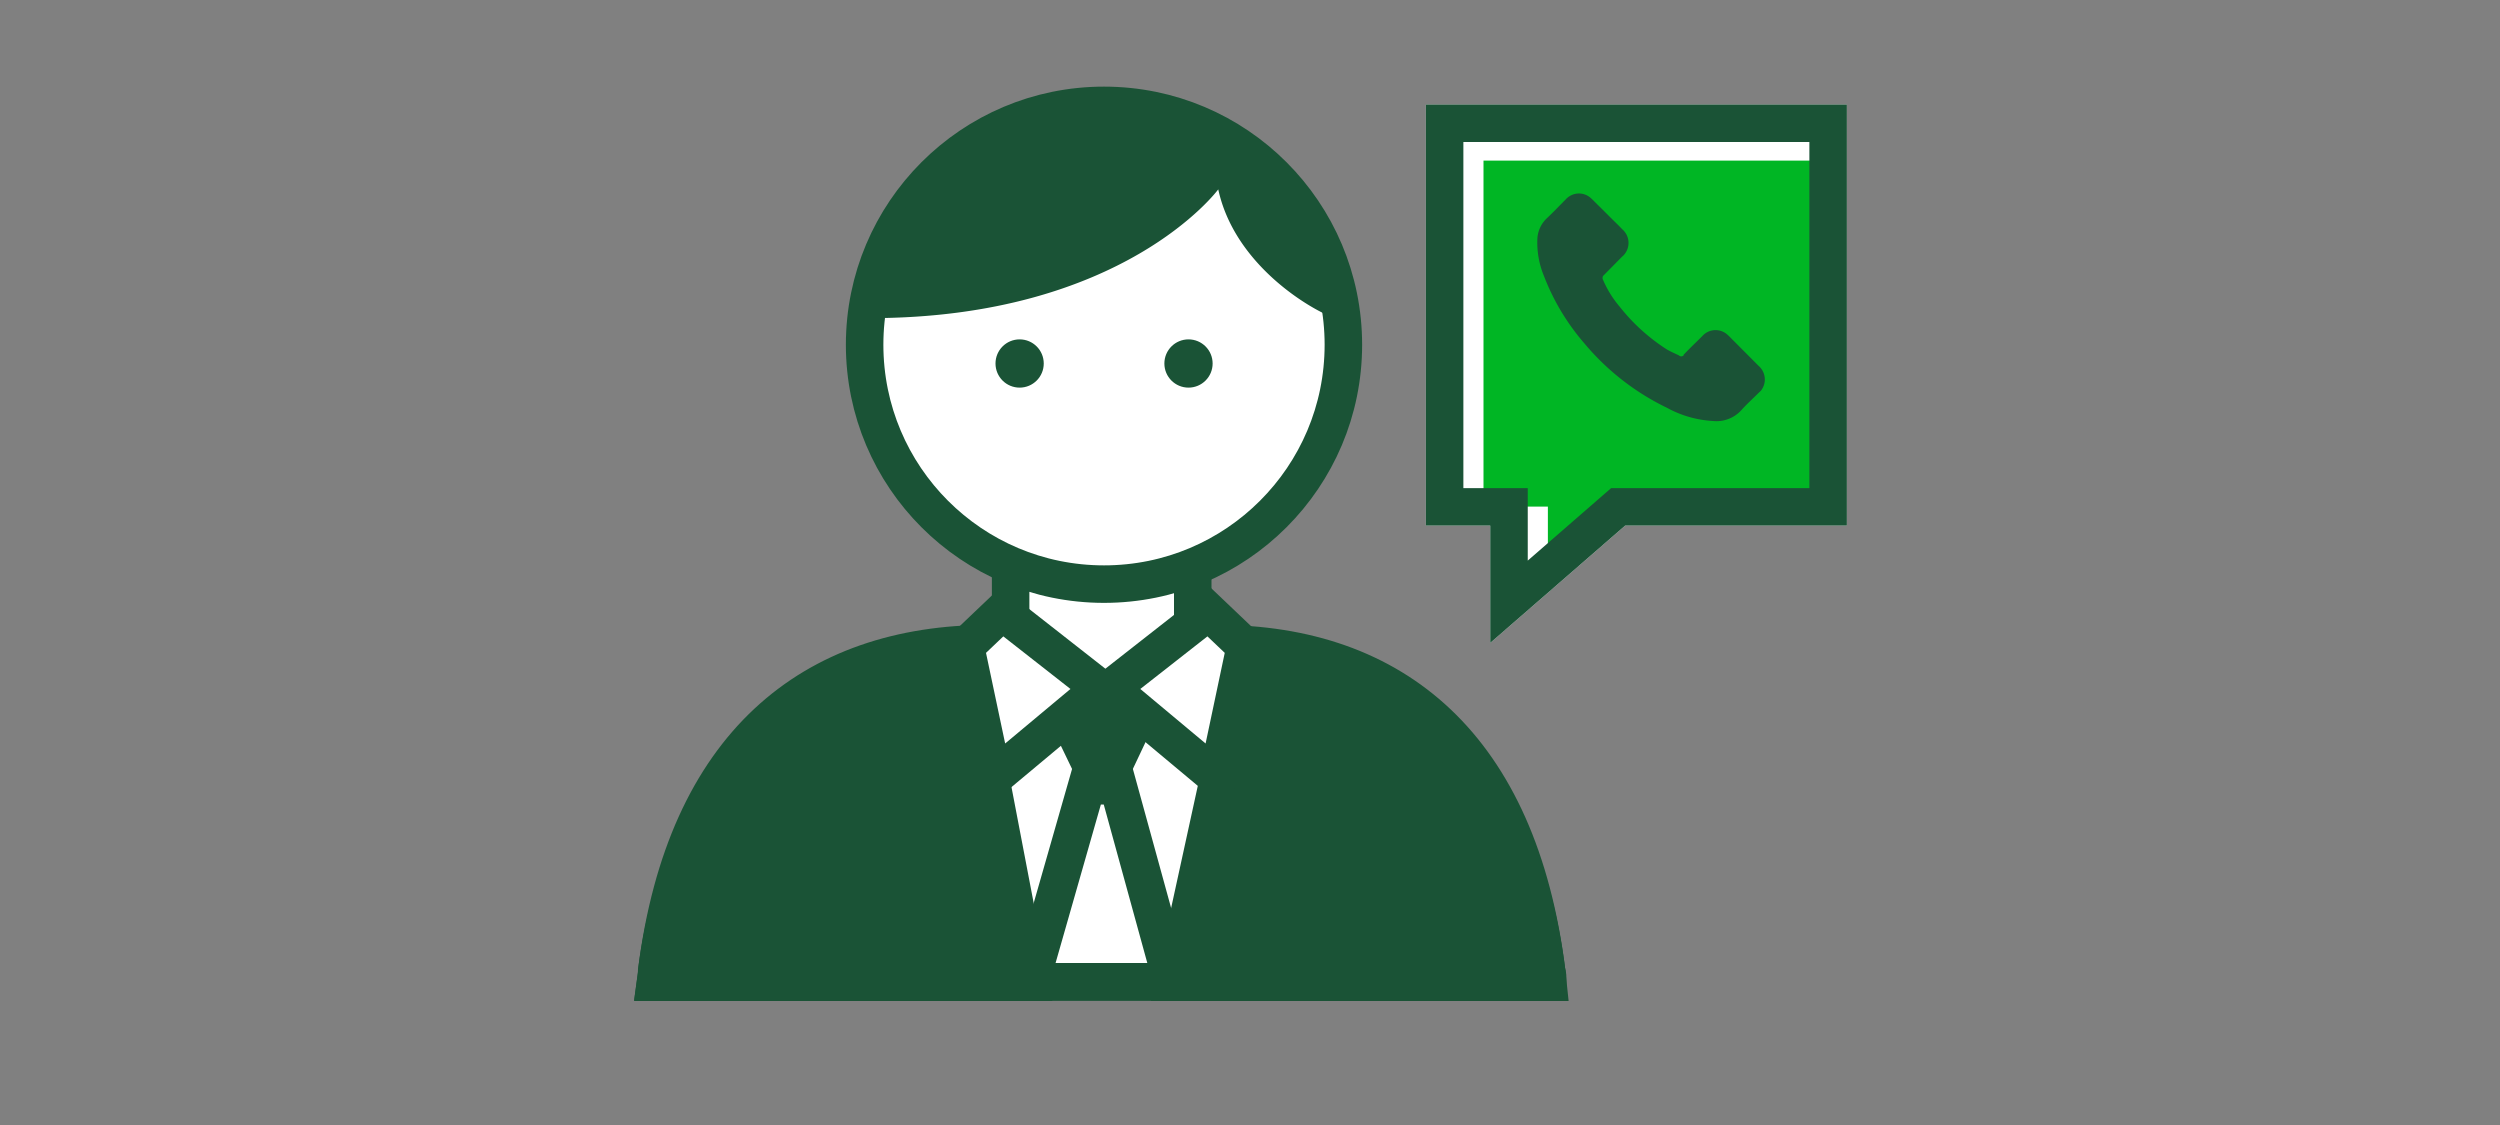
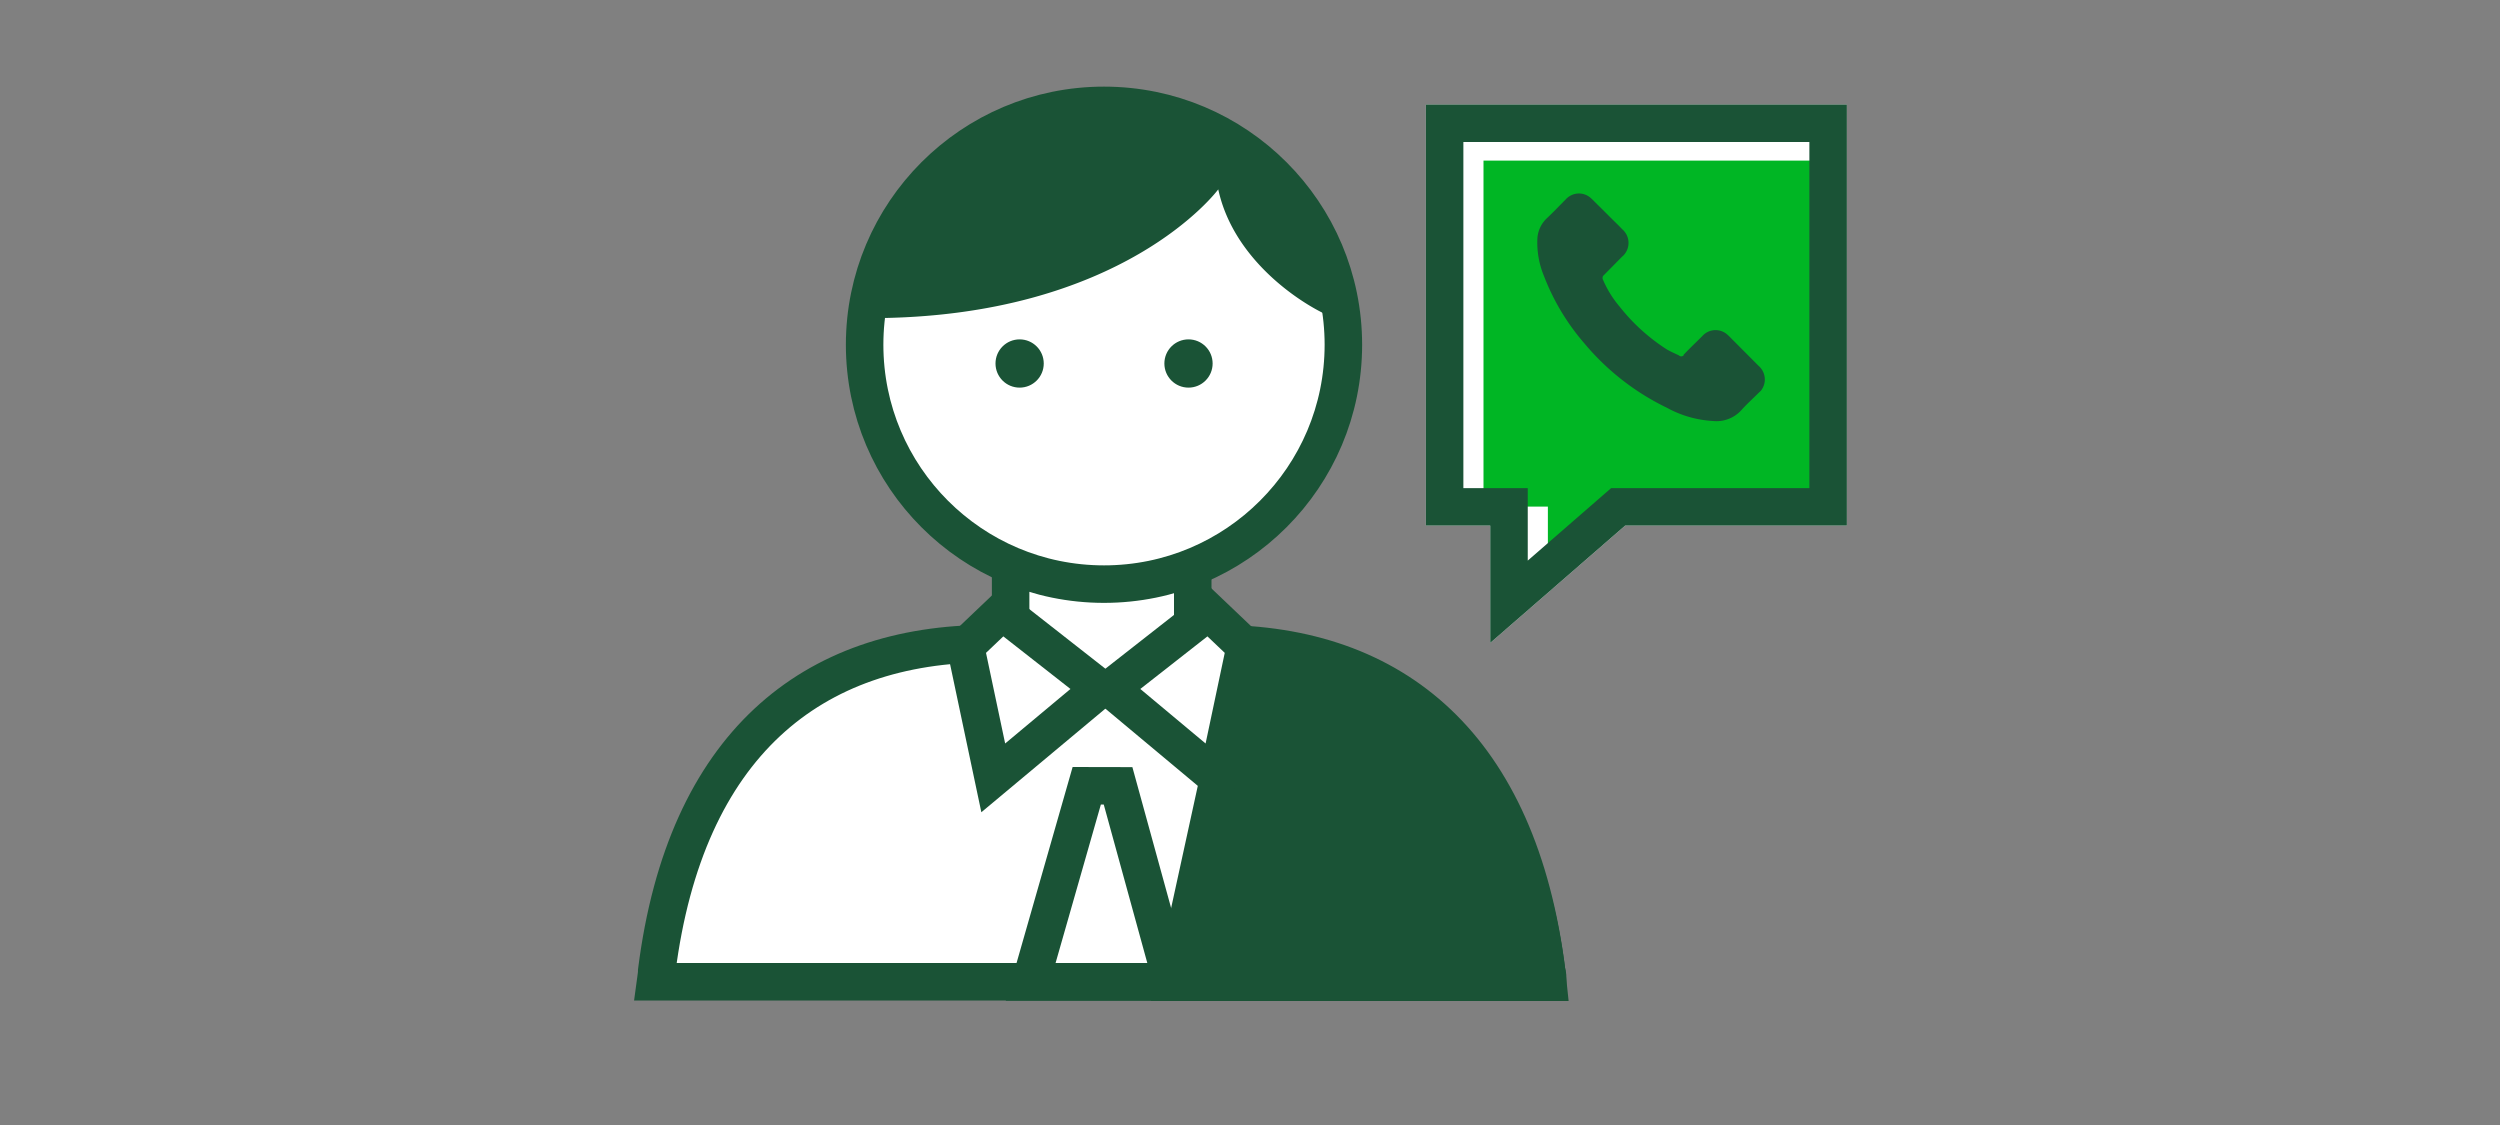
<svg xmlns="http://www.w3.org/2000/svg" viewBox="0 0 200 90">
  <rect x="0" y="0" width="200" height="90" fill="#808080" stroke="none" />
  <defs>
    <style>.cls-1,.cls-4{fill:#fff;}.cls-1,.cls-2,.cls-6{stroke:#1a5336;stroke-miterlimit:10;stroke-width:3px;}.cls-2,.cls-3{fill:#1a5336;}.cls-5{fill:#00b624;}.cls-6{fill:none;stroke-linecap:square;}</style>
  </defs>
  <title>wellCallYou_smp_200x90</title>
  <g id="FLT_ART_WORKS" data-name="FLT ART WORKS">
    <g id="wellCallYou">
      <line class="cls-1" x1="94" y1="51.55" x2="82.27" y2="51.49" />
      <rect class="cls-1" x="80.85" y="41.51" width="14.57" height="20.21" />
      <path class="cls-1" d="M82.27,51.49l-3.12,0c-14.21,0-24.31,8.08-26.61,26.16,0,.29-.06.59-.1.89h71.38c0-.28,0-.57-.09-.85-2.25-18-12.17-26.2-26.4-26.2l-3.33,0" />
      <path class="cls-2" d="M123.73,77.73c-2.06-16.47-11.61-24.74-23.94-26L93.93,78.58h29.89C123.79,78.3,123.77,78,123.73,77.73Z" />
-       <path class="cls-2" d="M52.54,77.69c0,.29-.06.59-.1.89H82.38L77.24,51.72C65,53,54.64,61.2,52.54,77.69Z" />
      <path class="cls-3" d="M88.07,64.36h.23l3.49,12.7H84.44l3.63-12.7m-2.26-3-5.35,18.7H95.73L90.59,61.37Z" />
-       <polygon class="cls-3" points="82.26 54.24 94.07 54.24 90.47 61.85 85.92 61.84 82.26 54.24" />
      <polygon class="cls-1" points="88.02 55.08 79.46 62.23 77.24 51.72 80.17 48.93 88.02 55.08" />
      <polygon class="cls-1" points="88.84 55.08 97.4 62.23 99.62 51.72 96.69 48.93 88.84 55.08" />
      <circle class="cls-1" cx="88.32" cy="27.58" r="19.15" />
      <circle class="cls-3" cx="81.57" cy="29.08" r="1.93" />
      <circle class="cls-3" cx="95.08" cy="29.08" r="1.93" />
      <path class="cls-3" d="M97.46,15.15s-7.58,10.3-27.86,10.3a18.76,18.76,0,0,1,37.45,0C107.07,25.85,99,22.26,97.46,15.15Z" />
      <polygon class="cls-4" points="147.75 8.37 147.75 42.05 130.01 42.05 119.22 51.43 119.22 42.05 114.07 42.05 114.07 8.37 147.75 8.37" />
      <polygon class="cls-5" points="118.68 40.53 123.83 40.53 123.83 46.33 130.5 40.53 146.36 40.53 146.36 12.85 118.68 12.85 118.68 40.53" />
      <polygon class="cls-6" points="115.57 9.86 115.57 40.55 120.72 40.55 120.72 48.14 129.45 40.55 146.25 40.55 146.25 9.86 115.57 9.86" />
      <path id="SOLID" class="cls-3" d="M140.69,29.27a1.44,1.44,0,0,1,.17,2l-.17.16c-.46.46-.94.89-1.38,1.38a2.68,2.68,0,0,1-2.27.87,8.64,8.64,0,0,1-3.69-1.06,19.85,19.85,0,0,1-6.6-5.15,18.19,18.19,0,0,1-3.23-5.38,7,7,0,0,1-.53-3,2.42,2.42,0,0,1,.77-1.64c.51-.48,1-1,1.49-1.49a1.42,1.42,0,0,1,2-.13l.14.13,1.21,1.2c.38.39.79.77,1.18,1.18a1.44,1.44,0,0,1,.18,2,1,1,0,0,1-.18.18L128.32,22a.3.3,0,0,0-.08.38,8.49,8.49,0,0,0,1.33,2.15,15.34,15.34,0,0,0,3.74,3.4c.31.19.65.33,1,.5a.27.27,0,0,0,.38,0l0-.05c.48-.51,1-1,1.49-1.49a1.42,1.42,0,0,1,2-.13l.14.13Z" />
    </g>
  </g>
</svg>